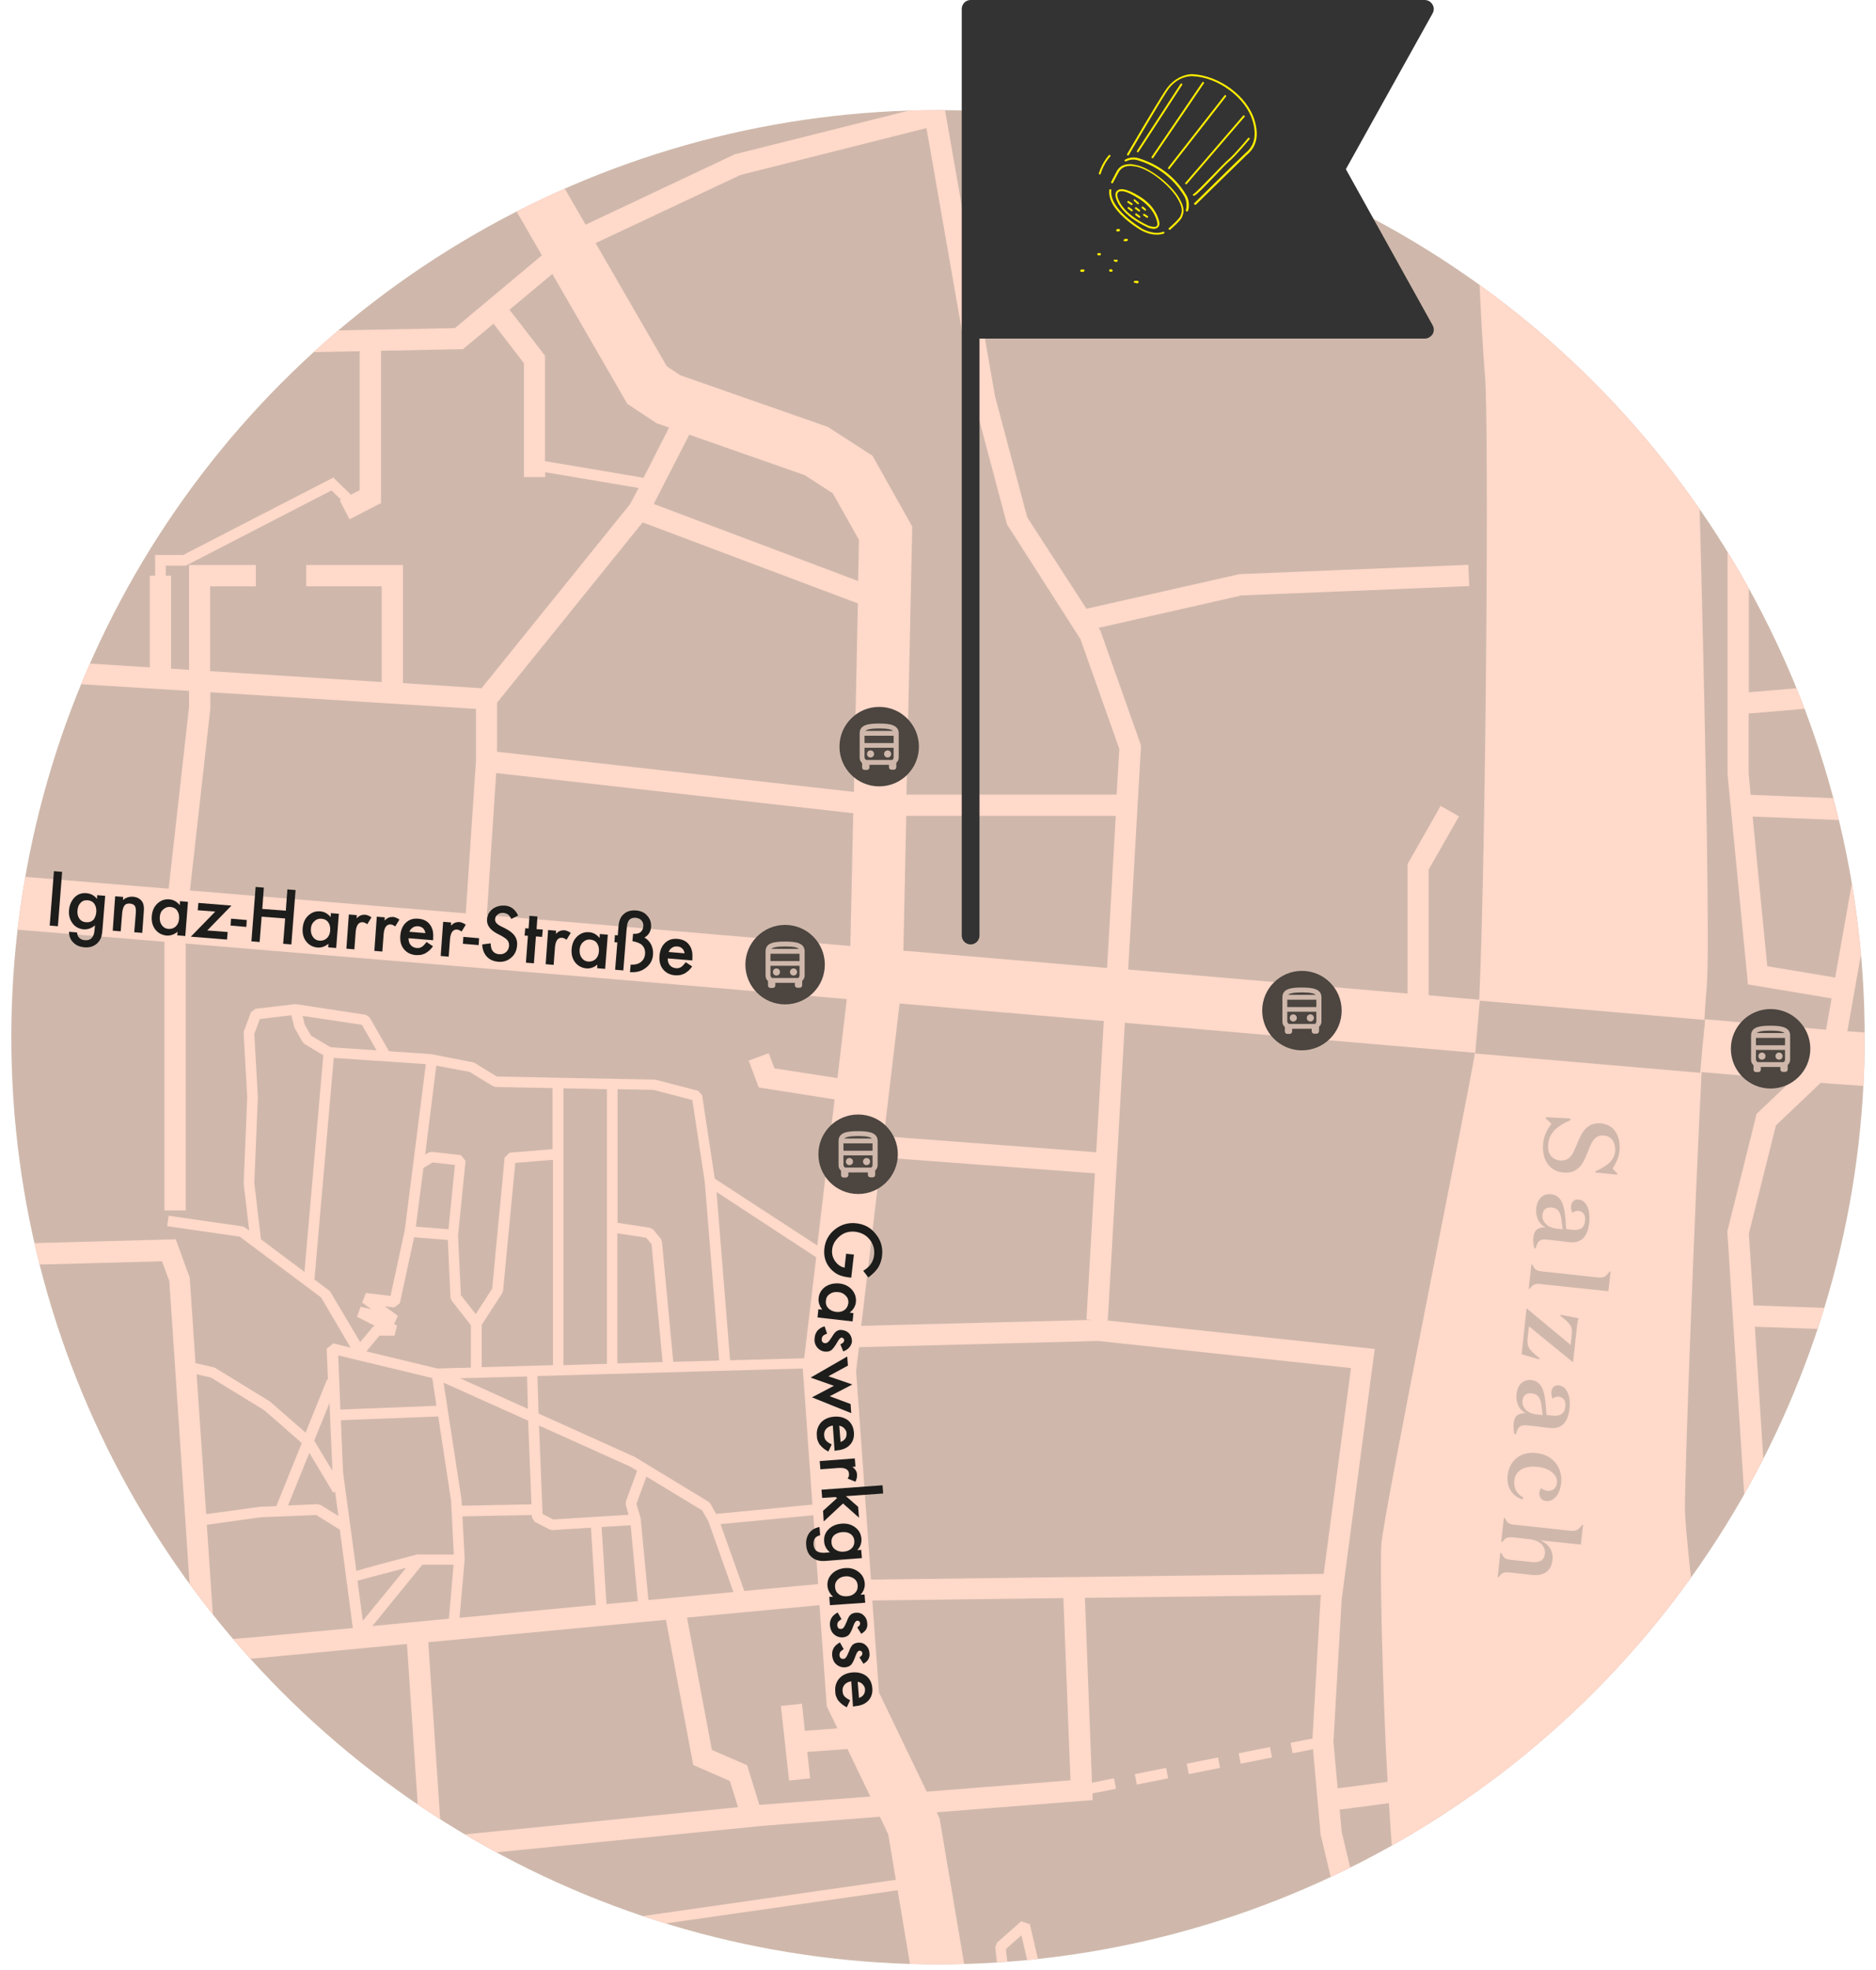
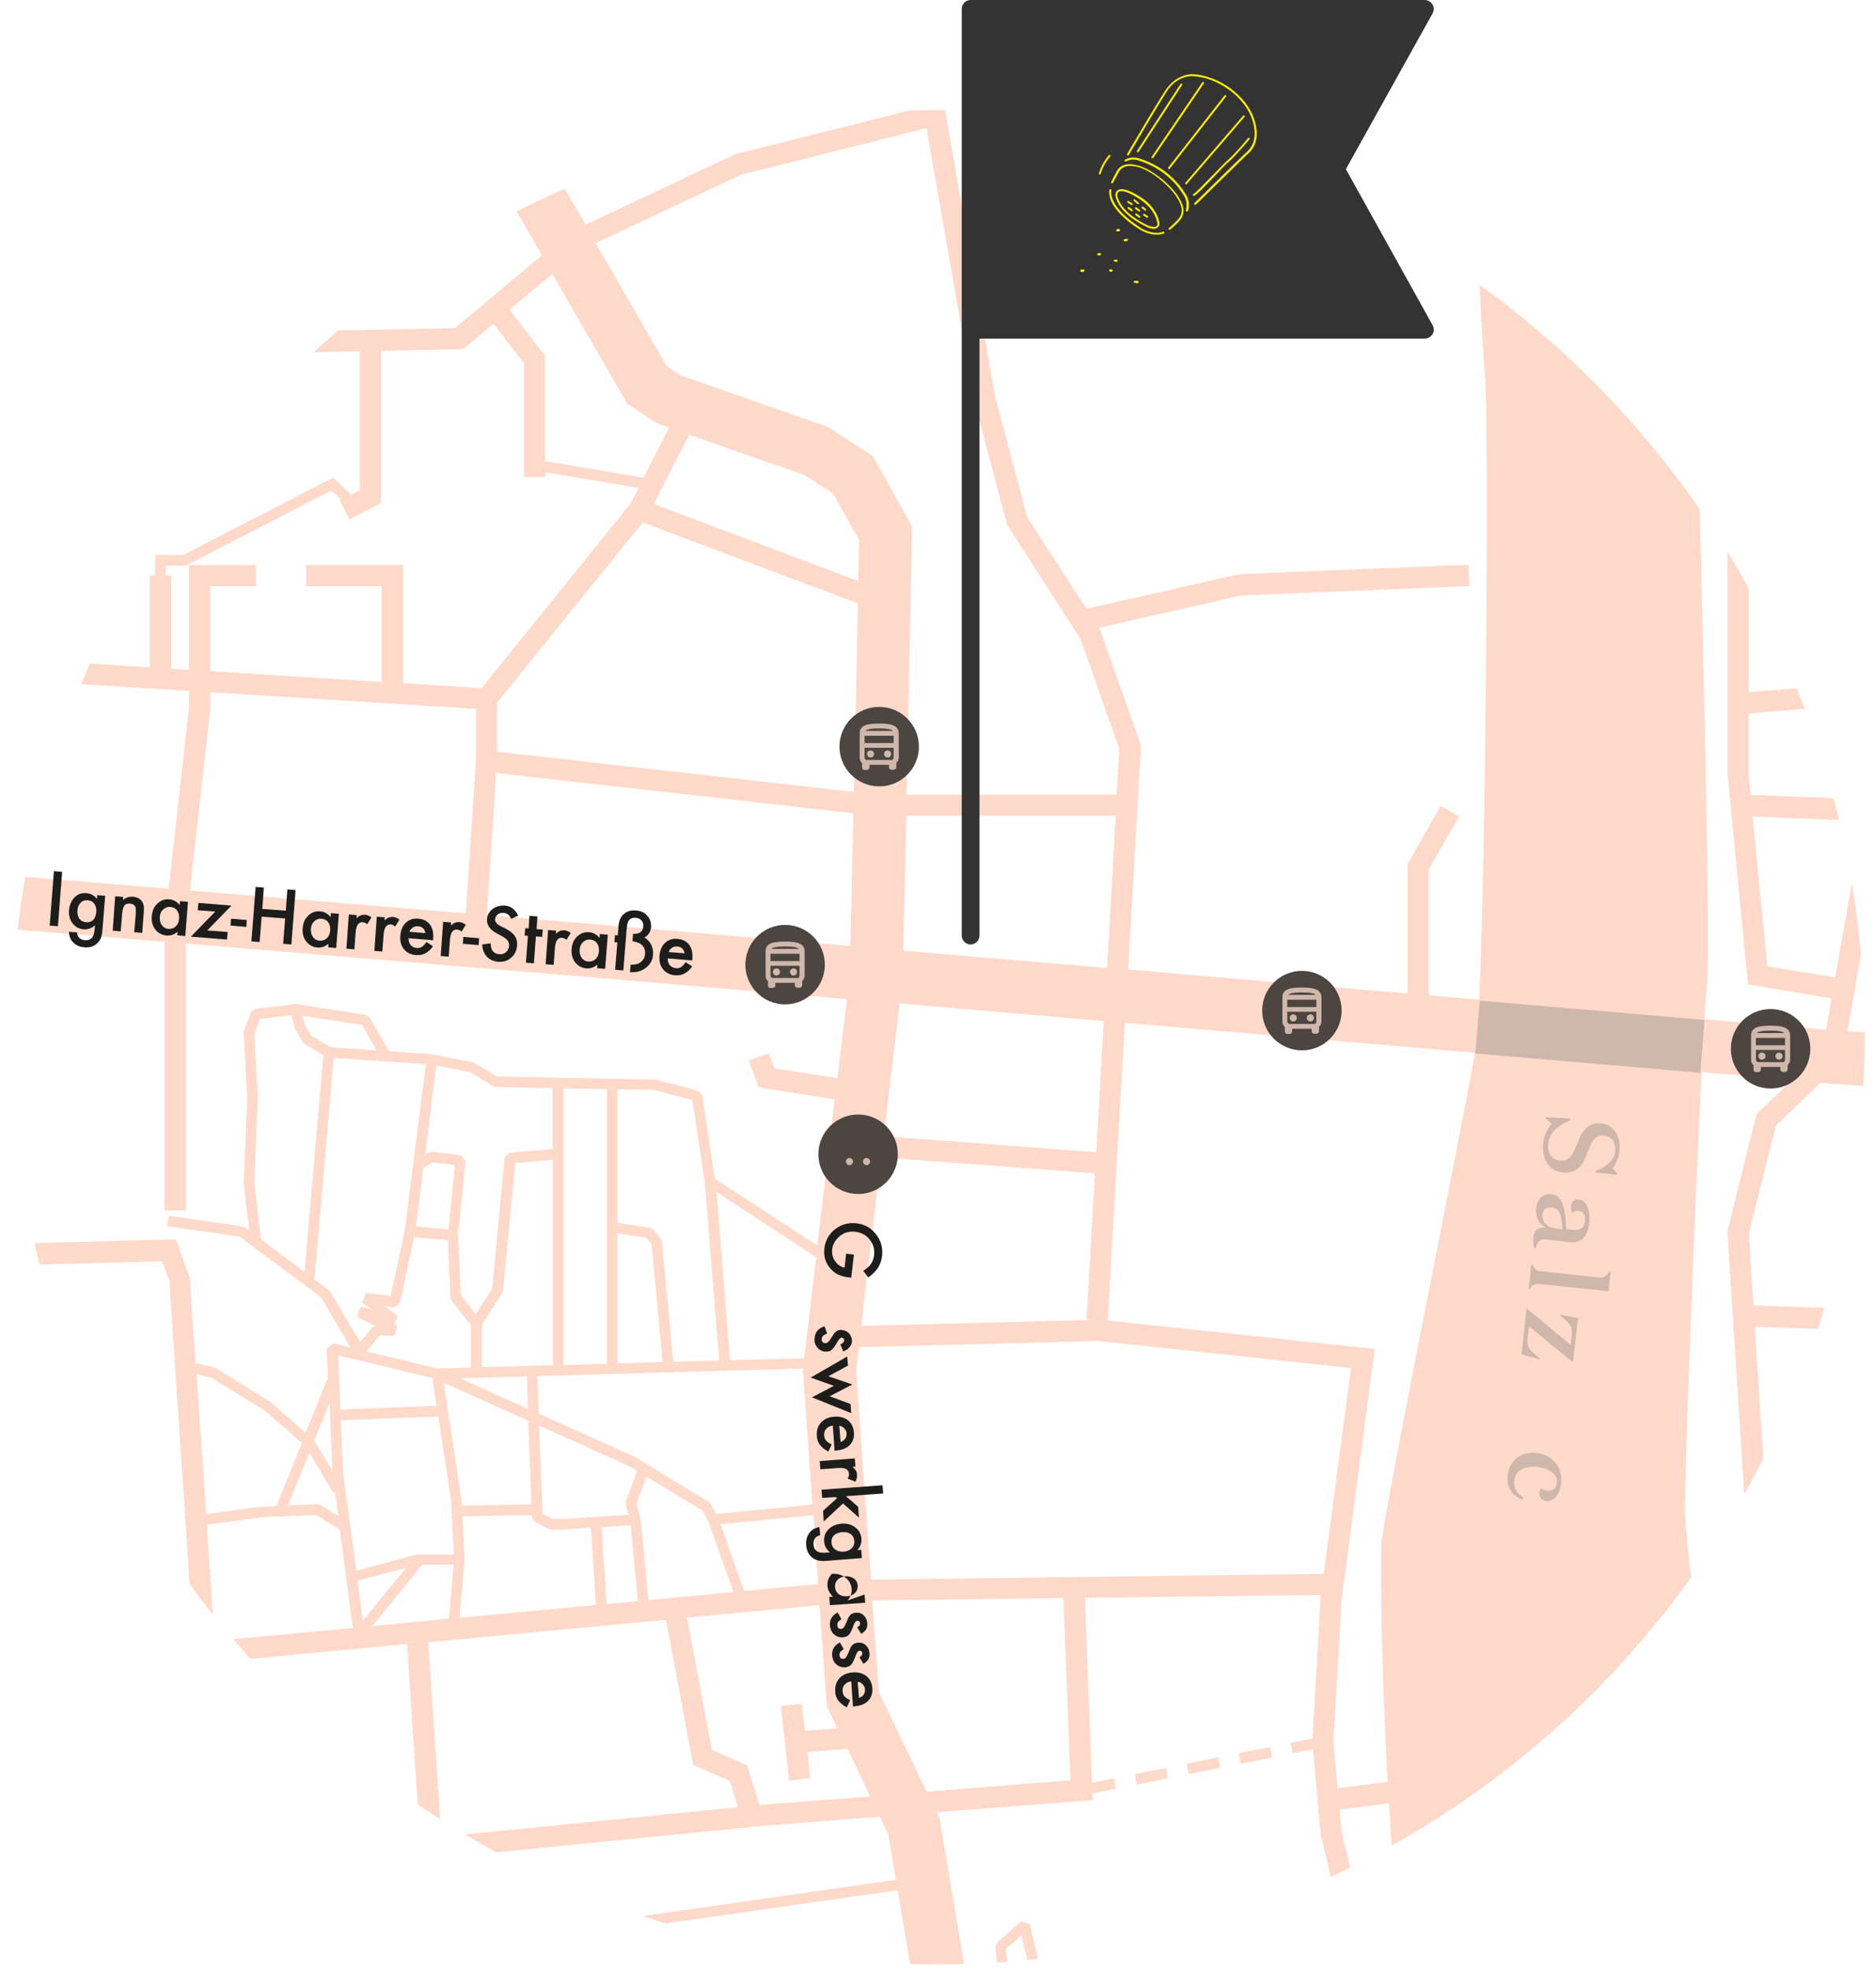
<svg xmlns="http://www.w3.org/2000/svg" xmlns:xlink="http://www.w3.org/1999/xlink" x="0px" y="0px" viewBox="0 0 845.4 887.4" style="enable-background:new 0 0 845.4 887.4;" xml:space="preserve">
  <style type="text/css"> .st0{clip-path:url(#SVGID_00000049917619193660142260000013096285136563258804_);fill:#CFB8AB;} .st1{clip-path:url(#SVGID_00000049917619193660142260000013096285136563258804_);fill:#FFD9CA;} .st2{clip-path:url(#SVGID_00000049917619193660142260000013096285136563258804_);} .st3{fill:#1D1D1B;} .st4{fill:#CFB8AB;} .st5{fill:#4C4540;} .st6{fill:#333333;} .st7{fill-rule:evenodd;clip-rule:evenodd;fill:#FFED00;} </style>
  <g id="Ebene_6">
    <g>
      <defs>
        <circle id="SVGID_1_" cx="422.7" cy="467.2" r="417.6" />
      </defs>
      <clipPath id="SVGID_00000115493561357114706020000007712944857229820853_">
        <use xlink:href="#SVGID_1_" style="overflow:visible;" />
      </clipPath>
-       <rect x="-5.7" y="36" style="clip-path:url(#SVGID_00000115493561357114706020000007712944857229820853_);fill:#CFB8AB;" width="869.5" height="869.5" />
      <path style="clip-path:url(#SVGID_00000115493561357114706020000007712944857229820853_);fill:#FFD9CA;" d="M3468.2,1611.5 l-32.3-114.6l-6.9-56.3l-8.5-136l-30.4-92.5l-6.1-93l48-155.1l-8.3-55.7l-26.4-47.2l-21.5-81.8l-0.8-2.2 c-18.8-38.3-23.4-45.3-28.7-46.6c-12.3-8.6-73.1-55.3-111-84.6l-2.1-1.6l-98-22.3l-267.4,41.4L2679.4,700l-111,19.5l-648.9,74.6 l-353.8-202.8l-267.5-94.6l-465.7-32.2l16.7-94.4l75.3,3l0.4-9.6l-74.8-3l0.1-40.7l31.8-135.3l-4.1-102.3l-9.6,0.4l4.1,101 l-30.6,130.2l-23.6-3.9l10.2-130.1V87.2h-4.8l0,92.5l-10.2,130l-25.3,2.1v-241h-9.6l0,277.9l9.2,94.7l37.7,6.3l-2.5,14.1 l-54.5-4.7l-1,11.9c0.7-12,1.2-21.1,1.7-26.1c2.8-29.6-7-354.1-7-354.1l-96.9,0c0,0,1.9,54,4,78.4c1.8,21,0.5,212-2.6,281.1 l-22.8-2v-56.6l13.7-24l-8.3-4.7l-14.9,26.2v58.3l-125.9-10.8l5.8-100.9l-18.3-51.7l-0.8-1.3l64.4-14.6l102.6-4.2l-0.4-9.6 l-103.1,4.2l-69,15.6L462.9,233l-14.5-54.5l-41.6-238l-9.4,1.6l18.6,106.1l-84.9,21.3l-67.2,31.7l-48.1-83.1l-20.7,12l49.1,84.9 L205,147.8l-103.6,2l-5.2-63.5l-9.5,0.8l5.1,62.9l-119,2.3l0.2,9.6l189.1-3.7v62.6l-4,2l-7.9-7.7L82.5,250H69.9v9.3h-2.4v41.3 l-63.4-4l-9,97l-18.5-1.5L-363.3,364l-57-22.3L-429,364l60.2,23.6l343.4,28.4l99.5,8.2l0,121h9.6V425l180.4,15L381.6,450 l-4.2,35.6l-28.4-4.4l-2.6-6.8l-9,3.3l4.5,12.1l34.2,5.4l-7.8,65.8l-46.2-30.1l-5.7-37.6l-1.8-2l-19.3-5l-71.4-1.4l-10.3-6.3 l-19.3-3.8l-19-1.3c-2.4-4.1-8.7-15.2-8.7-15.2l-1.7-1.2l-31.5-4.8l-0.6,0l-17.7,2.1l-2,1.5l-3.2,8.6l-0.1,1l1.6,28.8l-1.6,38.8 l2.5,21.2l-1.9-1.4l-1.1-0.5L76,547.6l-0.7,4.7l32.7,4.7l36.7,27.4l13.3,22.6l-7.8-1.9l-3,2.4l0.6,14l-0.4-0.2l-9.7,24l-16-14 l-24.6-15.1l-0.7-0.3c-4.1-1-6.6-1.5-8.3-1.9l-2.6-38.5l-6.3-17.3l-295.7,8l-124.7,4.8l-22.8,2.4l-51.1,21.2l3.7,8.8L-362,583 l21.7-2.3l124.4-4.8l288.9-7.8l3.3,8.9l10.9,162.7L-199,762.8L-333.9,776l-47.1,3.2l0.6,9.5l47.3-3.2l134.9-13.2l314-25.4 l67.6-6.4l6.5,97.2l153.8-15.3l52.8-4.1l3.8,8l3.4,20.4l-141,20.2l0.7,4.7l141.1-20.2l8.5,50.8l-39.4,2.1l0.3,4.8l39.9-2.1 l3.2,19.3l38,112.1l4.6,2.5l-16.7,4.7l-52.3,70.9l-31,62.1l-117,170.8l-34.2,31.1l-54,35.1l-87.4,44.8l-86.5,31.1l3.2,9l86.8-31.2 l88.4-45.2l55-35.7l36-32.6l117.9-172l30.9-61.9l50.1-68l22.8-6.4l42.4,23.6l59.1,82.4l65.1,39.9l50.2,87.1l137.5,269.8l62.2,108 l99.4,60l259.5,144.6l330.8,99.7l488.3,230.2l26.1,52.7l74.4,71.1l93.5,59.5l159.3,131.7l207.4,105.8l56.9,48.7l121.9,191.2l0.7,1 l87.7,90l17.1-16.7l-86-88.2l-123.1-193.2l-61.7-52.9l-207.6-105.9l-157.8-130.5l-93.4-59.5l-69.6-66.6l-28-56.4l-496.6-234.1 l-0.8-0.4l-330-99.5l-256.9-143.2l-93.7-56.6L847,1539.1l-137.5-269.8l-53.7-93.2l-66.2-40.6l-59.5-82.8l-34.4-19.1l12.6-11.1 l88.3-10.4l47.9-19.3L604.6,825l-0.9-9.9l22.2-2.9c1.1,18.9,2.5,34.7,4.1,42.2c5.3,25.4,44.5,184.3,50.8,197s96.4,251,112.2,280.6 c15.9,29.6,95.3,202.3,131.3,238.3c36,36,135.5,133.4,276.4,203.3s159.9,78.4,184.3,87.9c24.4,9.5,100.6,27.5,133.4,38.1 c32.8,10.6,65.7,21.2,104.8,37.1c39.2,15.9,410.9,191.7,465.9,223.4c55.1,31.8,410.9,266.8,454.3,300.7s359,283.8,382.3,303.9 c23.3,20.1,202.9,171.7,202.9,171.7h170.6c0,0-396.7-331.3-412.3-341.1c-15.5-9.9-345.9-292.3-557.7-415.1s-240-142.6-348.7-186.4 c-108.7-43.8-405.2-144-432-153.9c-26.8-9.9-285.2-137-338.9-172.2c0,0-186.4-149.7-199.1-166.6s-77.7-101.7-84.7-117.2 c-7.1-15.5-33.9-67.8-42.4-93.2s-76.2-297.9-86.1-338.9c-5.4-22.3-16.3-94.3-25-159l21.2-2.8l4.7,73.1l34,178.6l22.6,103.8 l42.5,126.9L954,1393l78.4,101.4l18.4,20.3l193.5,151.5l30.4-14.4l30.3-36.1l-7.3-6.1l-29,34.5l-23.2,11l-188-147l-17.8-19.7 l-77.3-99.8l-56.1-119.3l-42.2-125.9l-22.5-103.4l-33.8-177.6l-3.3-51.5l61-4.6l-0.7-9.5l-60.9,4.6l-13.1-203.8l119.4,4.1l0.3-9.6 l-120.3-4.1l-2.1-32.3l12.2-48.8l20.2-19.2l4.4,0.4l468.5,32.4l261.5,92.3l359.7,206.1l657.1-75.5l112.3-19.7l188-36.6l262.5-40.6 l88.4,20.1c75.7,58.6,101.2,78,111.5,84.5c2.9,4.3,11.6,21.2,18.8,35.7l22,83.6l25.8,46l6.9,46l-47.7,154.1l6.6,100.4l30.4,92.5 l8.4,133.3l7.1,58.2l33,117.7l24.1,64.7v42.4l-12.9,27l-73.9,61.5l-95.9,105.3l-76.6,62.3l-60.4,105.7l20.8,11.9l58.2-101.8 l73.8-60l96-105.4l77.3-64.3l17.5-36.6v-52.2L3468.2,1611.5z M665.2,471.7l0.8-9.3C665.7,466.4,665.5,469.5,665.2,471.7z M333.7,78.8l83.8-21.1L439,180.6l14.8,55.6l33.1,51.7l17.5,49.4l-1.2,20.6h-94.7l2.6-120.7l-17.9-31.9l-20.1-13l-66.6-23.3l-6-4 l-32.1-55.5L333.7,78.8z M492.4,594.5l-104.3,2.7l9-75.9l96.3,7.2l-3.8,65.8L492.4,594.5z M398.3,511.8l7.1-59.8l92,7.9L494,519 L398.3,511.8z M407.1,428.2l1.3-60.7l94.4,0l-3.9,68.5L407.1,428.2z M294.6,227l16-31.2l52,18.2l12.7,8.2l11.8,21l-0.4,18.5 L294.6,227z M386.6,271.8l-1.8,84.9l-160.8-18.1v-22.1l65.6-81.2L386.6,271.8z M248.9,123.4l33.8,58.5l13.1,8.7l5.7,2L290,215.2 l-44.4-7.5v-47.5l-16-20.7L248.9,123.4z M85.2,318.3l-9.2,82l-71.4-5.9l8.2-87.7l72.4,4.5V318.3z M209.9,411.4L85.6,401.1l9.2-82 l0-7.3l119.7,7.5l0,23.3L209.9,411.4z M181.6,307.7v-53.2H138v9.6h34v43.1l-77.3-4.9l0-38.2h20.6v-9.6H85.2v47.2l-8.1-0.5v-41.9 h-2.4v-4.5h9l65.7-33.9l4.3,4.2l-0.6,0.3l4.4,8.5l14.2-7.3V158l35.2-0.7l1.7,0l13.8-11.5l13.7,17.8v51.3h9.6v-2.2l42.1,7.1 L284,227L217,310L181.6,307.7z M266,416.1l-46.6-3.9l4.2-64l160.9,18.1l-1.3,59.8L266,416.1z M368.7,713.5l-33.3,3.1l-10.7-30.1 l41.8-4L368.7,713.5z M177.6,596.4l1.7-3.7l-5.9-4.3l4.2,0.5l2.6-1.9l6.4-29.7l15.2,1.2l1.2,25.9l0.5,1.4l8.7,11.1V616l-15.1,0.4 l-32-7.7l5.9-7.1h6.8l1.1-4.5L177.6,596.4z M187.4,552.5l3.4-26.4l4.1-2.5l10.1,1.1l-2.9,29L187.4,552.5z M366.1,677.7l-43.4,4.2 l-2.5-4.5l-0.8-0.9l-33.4-20.3l-43.3-19.5l-0.5-16.9l119.6-3.4l0,0.4L366.1,677.7z M249.1,614.9l-32,0.9v-19.1l9.2-14.2l0.4-1.1 l5.5-57.6l17-1.4V614.9z M237.5,620l0.4,14.6l-30.6-13.8L237.5,620z M238,639.9l1.5,37.7l-31.4,0.6l-0.1-2.6l-8.1-52.8L238,639.9z M209.4,702.3l-1-19.3l31.3-0.6l0,1.1l1.3,2l6.7,3.4l1.2,0.3l17.4-1.1l2.2,34.8l-61.4,5.8L209.4,702.3z M249.3,684.4l-4.8-2.5 l-1.6-39.8l40.9,18.4l3.3,2l-5.1,13.9L282,678l1.3,4.3L249.3,684.4z M284.2,687l3.2,34.2l-14.1,1.3l-2.2-34.7L284.2,687z M286.8,677.4l4.5-12.3l25.1,15.2l2.8,4.9l11.3,31.9l-38.3,3.6l-3.5-36.9L286.8,677.4z M367.8,566.3l-5.4,45.5l-33.4,0.9 l-6.1-75.8L367.8,566.3z M278.2,490.6l16.3,0.3l17.5,4.6l5.6,36.9l6.5,80.4l-20.7,0.6l-5.1-54.1l-0.5-1.3l-3.4-4.2l-1.5-0.8 l-14.6-2.2V490.6z M278.2,555.5l13,2l2.4,2.9l5,53.1l-20.4,0.6V555.5z M253.9,490.2l19.6,0.4v123.7l-19.6,0.6V490.2z M196.6,480 l15,2.8l10.5,6.4l1.2,0.4l25.7,0.5v27.5l-19.4,1.6l-2.2,2.2l-5.6,59l-7.4,11.5l-6.7-8.5l-1.3-26.8l3.4-33.7l-2.1-2.6l-13.2-1.5 l-1.5,0.4l-1.4,0.9L196.6,480z M163.1,461.6c1.3,2.2,4.3,7.6,6.6,11.5l-20.7-1.4l-8.8-5.2l-2.9-5l-0.9-3.9L163.1,461.6z M117.6,558.2l-3-25.4l1.6-38.6l-1.6-28.5l2.5-6.7l14.2-1.7l1.4,5.6l3.7,6.5l0.8,0.8l8.5,5.1l-8.5,97.6L117.6,558.2z M148.7,581.6 l-7-5.3l8.7-99.8l41.5,2.8l-9.5,74.8l-6.4,29.6l-11.1-1.3l-1.7,4.3l4.1,3l-4.8-1.1l-1.6,4.5l8,4.1l-0.8,0.4l-5.8,6.9L148.7,581.6z M194.8,620.7l1.9,12.5l-43.3,1.7l-1-24.4L194.8,620.7z M148.5,631.9l1.3,30.6l-8.2-13.6L148.5,631.9z M139.4,654.4l10.8,18 l0.8-0.5l1.5,10.9l-8-4.9l-1.4-0.4l-13.3,0.6L139.4,654.4z M88.6,619c1.9,0.4,4.2,1,6.5,1.5l24,14.7l16.9,14.8l-11.5,28.4 l-7.4,0.3L92.9,682L88.6,619z M115,737.4l-18.3,1.5l-3.5-52.1l24.4-3.4l24.9-1l10.5,6.5l0.1-0.2l2.9,21.9c0,0,0,0.1,0,0.1l0,0 l3,22.6L115,737.4z M154.6,663.2l-1-23.5l43.9-1.7l5.8,38.2l1.2,24h-16.1l-0.2-0.2l-0.1,0.2h-0.1l-0.6,0.1 c-14.9,3.9-22.7,6-26.8,7.3L154.6,663.2z M161.1,712c3.9-1.1,13.5-3.6,21.9-5.8L163.5,730L161.1,712z M167.8,732.4l22.5-27.6h14.1 l-2.1,24.3L167.8,732.4z M198.9,827.3l-5.9-87.6l107.1-10.1l12.3,65.4l16.5,7.2l3.7,11.8L198.9,827.3z M342.9,812.9l-0.7,0.1 l-5.5-17.9l-15.9-6.9l-11.2-59.6l59.7-5.6l3.1,43.3l0.2,2.3l4.8,9.9l-14.7,1.1l-1.3-12.2l-9.5,1l3.7,33.6l9.5-1l-1.3-11.9 l18.1-1.3l10.3,21.4L342.9,812.9z M385.8,617.5l1.3-10.7l107.8-2.8l113.9,12.2l-12.3,92.7l-204,2.6L385.8,617.5z M396.1,762.3 l-3-41.4l86.1-1.1l3.2,82.1l-64.8,5.1L396.1,762.3z M633.4,987.1l-38.5,15.7l-90.6,10.7l-17.4,15.3l-12.2-6.8l-33.5-98.7l21.5-3.4 l1.2,23.8l4.8-0.2l-1.9-38l-1.2-2l-10.1-5.8l-2.2-19.8l7-6.2l6.5,28l4.7-1.1l-7.4-31.9l-3.9-1.3l-10.9,9.6l-0.8,2.1l2.5,22.2 l1.2,1.8l10,5.7l0.4,8.1l-22.4,3.5L423.4,819l-1.3-2.7l70.3-5.5l-3.5-91.1l106.4-1.3l-0.2,1.2l-3.7,64.6l0,0.4l3.7,41.6 L633.4,987.1z M625.1,802.6l-22.3,2.9l-1.9-21.1l3.7-63.9l14.9-112.9l-120.3-12.8l7.7-134.1l157.8,13.5 c-5,29-41.1,206.7-42.2,221.3c-0.7,9.7,0.4,63.7,2.8,107L625.1,802.6z M791.6,501.7l-13.2,52.9l14.5,225.8l-21.8,2.9l0,0 c-6.7-50-11.8-93.8-11.8-104c0-18.7,4.3-133,7.5-196.4l40.9,3.5L791.6,501.7z M788,348.2v-26.8l27.1-2.3l25.5,4.2l-0.1,36.8 l-51.6-2.1L788,348.2z M796.4,435.2l-6.6-67.4l49.7,2L827,440.3L796.4,435.2z M3334.4,751.1c2.9,1.8,4.6,2.6,5.8,2.9 C3337.5,753.5,3335.5,752.1,3334.4,751.1z" />
      <rect x="704.7" y="415.8" transform="matrix(8.534195e-02 -0.996 0.996 8.534195e-02 190.526 1140.92)" style="clip-path:url(#SVGID_00000115493561357114706020000007712944857229820853_);fill:#CFB8AB;" width="23.9" height="101.8" />
      <path style="clip-path:url(#SVGID_00000115493561357114706020000007712944857229820853_);fill:#FFD9CA;" d="M488.8,808.5l-0.9-4.7 l14.1-2.8l0.9,4.7L488.8,808.5z M512.3,803.8l-0.9-4.7l14.1-2.8l0.9,4.7L512.3,803.8z M535.7,799.1l-0.9-4.7l14.1-2.8l0.9,4.7 L535.7,799.1z M559.1,794.4l-0.9-4.7l14.1-2.8l0.9,4.7L559.1,794.4z M582.5,789.7l-0.9-4.7l14.1-2.8l0.9,4.7L582.5,789.7z" />
      <g style="clip-path:url(#SVGID_00000115493561357114706020000007712944857229820853_);">
        <path class="st3" d="M28,392.7l-1.9,24.5l-3.7-0.3l1.9-24.5L28,392.7z" />
        <path class="st3" d="M46.2,418.4c-0.1,0.7-0.1,1.4-0.2,1.9c-0.1,0.6-0.2,1-0.3,1.5c-0.3,1.1-0.9,2.1-1.7,2.9 c-1.5,1.5-3.5,2.2-5.9,2c-2.1-0.2-3.7-0.8-5-2.1c-1.3-1.2-2-2.9-2-4.9l3.6,0.3c0.1,0.8,0.3,1.4,0.5,1.8c0.7,1,1.7,1.6,3.1,1.7 c2.6,0.2,4-1.3,4.3-4.5l0.2-2.2c-1.5,1.3-3.2,1.9-5.1,1.8c-2.1-0.2-3.8-1.1-5-2.7c-1.2-1.6-1.8-3.6-1.6-5.9 c0.2-2.3,1-4.1,2.3-5.6c1.5-1.6,3.3-2.3,5.6-2.1c1.9,0.2,3.5,1,4.7,2.6l0.1-1.7l3.6,0.3L46.2,418.4z M43.4,410.8 c0.1-1.5-0.2-2.7-0.9-3.7c-0.7-1-1.7-1.5-3-1.6c-1.4-0.1-2.5,0.3-3.3,1.3c-0.8,0.8-1.2,2-1.3,3.4c-0.1,1.4,0.2,2.6,0.8,3.5 c0.7,1,1.7,1.6,3.1,1.7c1.4,0.1,2.5-0.3,3.4-1.2C42.8,413.3,43.3,412.2,43.4,410.8z" />
        <path class="st3" d="M51.9,403.7l3.6,0.3l-0.1,1.4c1.3-1.1,2.8-1.6,4.4-1.5c1.8,0.1,3.2,0.8,4.1,2c0.8,1,1.1,2.6,0.9,4.8 l-0.7,9.5l-3.6-0.3l0.7-8.6c0.1-1.5,0-2.6-0.4-3.2c-0.4-0.6-1.1-1-2.2-1.1c-1.2-0.1-2.1,0.2-2.6,1c-0.5,0.7-0.9,2.1-1,4l-0.6,7.5 l-3.6-0.3L51.9,403.7z" />
        <path class="st3" d="M81.1,405.9l3.6,0.3l-1.2,15.4l-3.6-0.3l0.1-1.6c-1.6,1.3-3.2,1.8-4.9,1.7c-2.1-0.2-3.8-1.1-5.1-2.7 c-1.3-1.7-1.8-3.7-1.6-6.1c0.2-2.3,1-4.2,2.5-5.6c1.5-1.4,3.3-2.1,5.4-1.9c1.8,0.1,3.4,1,4.7,2.6L81.1,405.9z M72,413 c-0.1,1.5,0.2,2.7,0.9,3.7c0.7,1,1.7,1.6,3,1.7c1.3,0.1,2.4-0.3,3.3-1.1c0.9-0.9,1.4-2,1.5-3.5s-0.2-2.7-0.9-3.7 c-0.7-1-1.8-1.5-3.1-1.6c-1.2-0.1-2.3,0.3-3.2,1.2C72.6,410.4,72.1,411.6,72,413z" />
        <path class="st3" d="M93.4,419.1l9.2,0.7l-0.3,3.4L86,421.9l11-11.3l-7.9-0.6l0.3-3.3l14.9,1.2L93.4,419.1z" />
        <path class="st3" d="M104.1,413.8l7.1,0.6l-0.2,3.1l-7.1-0.6L104.1,413.8z" />
        <path class="st3" d="M118.2,409.4l10.6,0.8l0.7-9.6l3.7,0.3l-1.9,24.5l-3.7-0.3l0.9-11.4l-10.6-0.8l-0.9,11.4l-3.7-0.3l1.9-24.5 l3.7,0.3L118.2,409.4z" />
        <path class="st3" d="M149.1,411.3l3.6,0.3l-1.2,15.4l-3.6-0.3l0.1-1.6c-1.6,1.3-3.2,1.8-4.9,1.7c-2.1-0.2-3.8-1.1-5.1-2.7 c-1.3-1.7-1.8-3.7-1.6-6.1c0.2-2.3,1-4.2,2.5-5.6s3.3-2.1,5.4-1.9c1.8,0.1,3.4,1,4.7,2.6L149.1,411.3z M140.1,418.3 c-0.1,1.5,0.2,2.7,0.9,3.7c0.7,1,1.7,1.6,3,1.7c1.3,0.1,2.4-0.3,3.3-1.1c0.9-0.9,1.4-2,1.5-3.5s-0.2-2.7-0.9-3.7 c-0.7-1-1.8-1.5-3.1-1.6c-1.2-0.1-2.3,0.3-3.2,1.2C140.7,415.8,140.2,416.9,140.1,418.3z" />
        <path class="st3" d="M157.2,411.9l3.6,0.3l-0.1,1.4c0.7-0.6,1.3-1.1,1.9-1.3c0.5-0.2,1.2-0.3,1.9-0.3c0.9,0.1,1.9,0.5,2.9,1.2 l-1.9,3.1c-0.6-0.5-1.3-0.8-1.9-0.9c-1.9-0.2-3,1.2-3.3,4.2l-0.6,8l-3.6-0.3L157.2,411.9z" />
        <path class="st3" d="M169.8,412.9l3.6,0.3l-0.1,1.4c0.7-0.6,1.3-1.1,1.9-1.3c0.5-0.2,1.2-0.3,1.9-0.3c0.9,0.1,1.9,0.5,2.9,1.2 l-1.9,3.1c-0.6-0.5-1.3-0.8-1.9-0.9c-1.9-0.2-3,1.2-3.3,4.2l-0.6,8l-3.6-0.3L169.8,412.9z" />
        <path class="st3" d="M195.2,423.5l-11.1-0.9c0,1.3,0.3,2.3,1,3.1c0.7,0.8,1.6,1.2,2.7,1.3c0.9,0.1,1.6-0.1,2.3-0.5 c0.6-0.4,1.3-1.1,2.1-2.2l2.9,1.9c-0.5,0.8-1.1,1.4-1.6,1.9c-0.6,0.5-1.2,0.9-1.8,1.3c-0.6,0.3-1.3,0.5-2,0.7 c-0.7,0.1-1.5,0.1-2.3,0.1c-2.3-0.2-4.1-1.1-5.4-2.7c-1.3-1.6-1.8-3.6-1.6-6.1c0.2-2.4,1-4.4,2.5-5.8c1.5-1.4,3.3-2,5.6-1.8 c2.3,0.2,4,1,5.2,2.6c1.2,1.5,1.7,3.6,1.5,6.1L195.2,423.5z M191.7,420.3c-0.3-1.9-1.5-3-3.4-3.1c-0.4,0-0.8,0-1.2,0.1 c-0.4,0.1-0.8,0.3-1.1,0.5c-0.3,0.2-0.6,0.5-0.9,0.8c-0.2,0.3-0.5,0.7-0.6,1.1L191.7,420.3z" />
        <path class="st3" d="M199.7,415.2l3.6,0.3l-0.1,1.4c0.7-0.6,1.3-1.1,1.9-1.3c0.5-0.2,1.2-0.3,1.9-0.3c0.9,0.1,1.9,0.5,2.9,1.2 l-1.9,3.1c-0.6-0.5-1.3-0.8-1.9-0.9c-1.9-0.2-3,1.2-3.3,4.2l-0.6,8l-3.6-0.3L199.7,415.2z" />
        <path class="st3" d="M208.8,422l7.1,0.6l-0.2,3.1l-7.1-0.6L208.8,422z" />
        <path class="st3" d="M233.5,412.4l-3.1,1.5c-0.5-1-1-1.7-1.5-2c-0.5-0.4-1.2-0.6-2-0.7c-1-0.1-1.9,0.1-2.6,0.7 c-0.7,0.5-1.1,1.2-1.2,2.1c-0.1,1.2,0.7,2.2,2.4,3.1l2.4,1.2c1.9,1,3.3,2.1,4.1,3.3c0.8,1.2,1.2,2.7,1,4.4 c-0.2,2.3-1.1,4.1-2.7,5.4c-1.6,1.4-3.6,2-5.8,1.8c-2.1-0.2-3.8-0.9-5.1-2.3c-1.3-1.4-2-3.2-2.1-5.5l3.8-0.5 c0.1,1.5,0.3,2.5,0.7,3.1c0.7,1.1,1.7,1.7,3.2,1.8c1.2,0.1,2.1-0.2,3-0.9c0.8-0.7,1.3-1.7,1.4-2.8c0-0.5,0-0.9-0.1-1.3 c-0.1-0.4-0.3-0.8-0.5-1.1c-0.3-0.4-0.6-0.7-1-1c-0.4-0.3-0.9-0.6-1.5-1l-2.3-1.2c-3.2-1.7-4.8-3.9-4.5-6.6 c0.1-1.8,1-3.3,2.5-4.5c1.5-1.1,3.3-1.6,5.4-1.5C230.1,408,232.2,409.6,233.5,412.4z" />
        <path class="st3" d="M241.5,421.8l-0.9,12.1l-3.6-0.3l0.9-12.1l-1.5-0.1l0.3-3.3l1.5,0.1l0.4-5.7l3.6,0.3l-0.4,5.7l2.8,0.2 l-0.3,3.3L241.5,421.8z" />
        <path class="st3" d="M247,418.9l3.6,0.3l-0.1,1.4c0.7-0.6,1.3-1.1,1.9-1.3c0.5-0.2,1.2-0.3,1.9-0.3c0.9,0.1,1.9,0.5,2.9,1.2 l-1.9,3.1c-0.6-0.5-1.3-0.8-1.9-0.9c-1.9-0.2-3,1.2-3.3,4.2l-0.6,8l-3.6-0.3L247,418.9z" />
        <path class="st3" d="M270.3,420.7l3.6,0.3l-1.2,15.4l-3.6-0.3l0.1-1.6c-1.6,1.3-3.2,1.8-4.9,1.7c-2.1-0.2-3.8-1.1-5.1-2.7 c-1.3-1.7-1.8-3.7-1.6-6.1c0.2-2.3,1-4.2,2.5-5.6c1.5-1.4,3.3-2.1,5.4-1.9c1.8,0.1,3.4,1,4.7,2.6L270.3,420.7z M261.2,427.7 c-0.1,1.5,0.2,2.7,0.9,3.7c0.7,1,1.7,1.6,3,1.7c1.3,0.1,2.4-0.3,3.3-1.1c0.9-0.9,1.4-2,1.5-3.5s-0.2-2.7-0.9-3.7 c-0.7-1-1.8-1.5-3.1-1.6c-1.2-0.1-2.3,0.3-3.2,1.2C261.8,425.2,261.3,426.4,261.2,427.7z" />
        <path class="st3" d="M277.2,436.8l1-12.3l-1.3-0.1l0.2-3.2l1.3,0.1l0.3-3.9c0.2-2.5,0.9-4.4,2.3-5.6c1.4-1.3,3.3-1.9,5.7-1.7 c2.1,0.2,3.8,0.9,5,2.4c1.3,1.4,1.8,3.1,1.7,5.1c-0.2,2.1-1.2,3.7-3,4.7c1.3,0.7,2.3,1.8,3,3.1c0.7,1.4,1,2.9,0.9,4.5 c-0.2,3-1.7,5.2-4.4,6.8c-1.7,1-3.7,1.3-6,1.2l0.3-3.4c1.8,0.1,3.3-0.2,4.5-1.1c1.2-0.9,1.9-2.2,2-3.8c0.1-1.7-0.4-3.1-1.7-4.2 c-0.8-0.6-2.1-1.1-4-1.5l0.3-3.3c1.4,0.1,2.5-0.1,3.3-0.7c0.8-0.6,1.2-1.5,1.3-2.7c0.1-1-0.2-1.9-0.8-2.6 c-0.6-0.7-1.5-1.1-2.6-1.2c-1.3-0.1-2.2,0.2-2.9,0.9c-0.6,0.7-1,1.8-1.1,3.3l-0.2,1.9l-1.4,17.6L277.2,436.8z" />
        <path class="st3" d="M312,432.6l-11.1-0.9c0,1.3,0.3,2.3,1,3.1c0.7,0.8,1.6,1.2,2.7,1.3c0.9,0.1,1.6-0.1,2.3-0.5 c0.6-0.4,1.3-1.1,2.1-2.2l2.9,1.9c-0.5,0.8-1.1,1.4-1.6,1.9c-0.6,0.5-1.2,0.9-1.8,1.3c-0.6,0.3-1.3,0.5-2,0.7 c-0.7,0.1-1.5,0.1-2.3,0.1c-2.3-0.2-4.1-1.1-5.4-2.7c-1.3-1.6-1.8-3.6-1.6-6.1c0.2-2.4,1-4.4,2.5-5.8c1.5-1.4,3.3-2,5.6-1.8 c2.3,0.2,4,1,5.2,2.6c1.2,1.5,1.7,3.6,1.5,6.1L312,432.6z M308.5,429.4c-0.3-1.9-1.5-3-3.4-3.1c-0.4,0-0.8,0-1.2,0.1 c-0.4,0.1-0.8,0.3-1.1,0.5c-0.3,0.2-0.6,0.5-0.9,0.8c-0.2,0.3-0.4,0.7-0.6,1.1L308.5,429.4z" />
      </g>
      <g style="clip-path:url(#SVGID_00000115493561357114706020000007712944857229820853_);">
        <path class="st3" d="M384.8,565.1l-1.2,10.4l-0.8-0.1c-1.9-0.2-3.5-0.6-4.9-1.2c-1.3-0.6-2.5-1.5-3.5-2.6 c-2.4-2.6-3.3-5.7-2.9-9.3c0.4-3.5,2-6.4,4.8-8.6c2.8-2.2,6-3.1,9.6-2.7c3.6,0.4,6.6,2,8.8,4.9c2.3,2.8,3.2,6.1,2.8,9.7 c-0.2,2-0.8,3.7-1.8,5.4c-1,1.5-2.5,3-4.4,4.4l-2.3-3c3-1.8,4.6-4.1,4.9-7.1c0.3-2.7-0.4-5-2-7c-1.6-2-3.7-3.1-6.5-3.5 c-2.8-0.3-5.2,0.4-7.2,2.2c-1.9,1.7-3,3.6-3.2,5.8c-0.2,1.9,0.2,3.6,1.3,5.2c1.1,1.6,2.5,2.6,4.3,3l0.7-6.3L384.8,565.1z" />
-         <path class="st3" d="M384.6,591.5l-0.4,3.7l-15.8-1.8l0.4-3.7l1.7,0.2c-1.2-1.7-1.8-3.4-1.6-5.1c0.2-2.2,1.2-3.9,3-5.2 c1.8-1.2,3.9-1.7,6.3-1.5c2.4,0.3,4.3,1.2,5.7,2.8c1.4,1.6,2,3.5,1.8,5.6c-0.2,1.8-1.1,3.4-2.8,4.7L384.6,591.5z M377.8,582 c-1.5-0.2-2.8,0.1-3.8,0.8c-1.1,0.7-1.7,1.7-1.8,3c-0.2,1.4,0.2,2.5,1,3.4c0.9,0.9,2,1.5,3.5,1.7c1.5,0.2,2.8-0.1,3.8-0.8 c1-0.7,1.6-1.8,1.8-3.1c0.1-1.3-0.2-2.4-1.1-3.3C380.3,582.7,379.2,582.1,377.8,582z" />
        <path class="st3" d="M380,608.7l-1.3-3.2c1-0.4,1.6-0.9,1.7-1.6c0-0.3,0-0.6-0.2-0.9c-0.2-0.3-0.5-0.4-0.8-0.5 c-0.6-0.1-1.3,0.6-2,1.9c-1,1.8-2,3.1-2.7,3.7c-0.8,0.6-1.8,0.8-3,0.7c-1.5-0.2-2.7-0.9-3.6-2.1c-0.9-1.2-1.2-2.6-1-4.1 c0.3-2.7,1.8-4.4,4.5-5.2l1.1,3.3c-0.8,0.3-1.3,0.6-1.6,0.8c-0.5,0.4-0.7,0.9-0.8,1.5c-0.1,1.2,0.4,1.9,1.5,2 c0.6,0.1,1.3-0.3,2-1.2c0.2-0.3,0.4-0.7,0.7-1c0.2-0.3,0.4-0.7,0.7-1.1c0.6-1,1.2-1.7,1.8-2.1c0.7-0.5,1.6-0.7,2.6-0.5 c1.4,0.2,2.5,0.8,3.3,1.8c0.8,1.1,1.1,2.3,1,3.7C383.4,606.5,382.2,607.9,380,608.7z" />
        <path class="st3" d="M382.1,615.1l-8.8,4.8l10.8,3.7l-10.2,5.3l9.4,3.5l0.3,4.1l-17.7-7.1l9.9-5.2l-10.5-3.7l16.5-9.5 L382.1,615.1z" />
        <path class="st3" d="M376.1,653.5l-0.8-11.4c-1.3,0.2-2.3,0.7-3,1.5c-0.7,0.8-1,1.8-0.9,3c0.1,0.9,0.3,1.7,0.8,2.2 c0.5,0.6,1.3,1.2,2.6,1.8l-1.5,3.2c-0.8-0.4-1.6-0.9-2.2-1.4c-0.6-0.5-1.1-1-1.6-1.6s-0.7-1.2-1-1.9s-0.4-1.5-0.4-2.3 c-0.2-2.4,0.5-4.3,1.9-5.9c1.4-1.5,3.4-2.4,5.9-2.6c2.5-0.2,4.6,0.4,6.2,1.6c1.6,1.3,2.5,3.1,2.7,5.4c0.2,2.3-0.4,4.2-1.8,5.7 c-1.4,1.5-3.4,2.3-6,2.5L376.1,653.5z M378.8,649.5c1.9-0.7,2.8-2,2.7-3.9c0-0.4-0.1-0.9-0.3-1.2s-0.4-0.7-0.7-1 c-0.3-0.3-0.6-0.6-1-0.8c-0.4-0.2-0.8-0.3-1.3-0.4L378.8,649.5z" />
        <path class="st3" d="M385.2,656.9l0.3,3.7l-1.4,0.1c0.8,0.6,1.3,1.2,1.6,1.7c0.3,0.5,0.5,1.1,0.5,1.9c0.1,1-0.2,2-0.7,3.1 l-3.5-1.4c0.4-0.7,0.7-1.4,0.6-2.1c-0.1-2-1.7-2.9-4.7-2.7l-8.2,0.6l-0.3-3.7L385.2,656.9z" />
        <path class="st3" d="M398,672.7l-16.8,1.2l5.5,4.8l0.4,4.9l-7.2-6.4l-8.7,8.1l-0.3-4.8l6.3-5.7l-0.6-0.5l-6.1,0.4l-0.3-3.7 l27.5-2L398,672.7z" />
        <path class="st3" d="M372.9,703c-0.8,0.1-1.4,0.1-2,0.1c-0.6,0-1.1,0-1.5-0.1c-1.2-0.2-2.3-0.6-3.2-1.3c-1.8-1.3-2.7-3.2-2.9-5.7 c-0.2-2.1,0.3-3.9,1.3-5.4c1.1-1.5,2.6-2.4,4.7-2.8l0.3,3.7c-0.8,0.2-1.4,0.5-1.8,0.8c-0.9,0.8-1.3,2-1.2,3.4 c0.2,2.7,1.9,3.9,5.2,3.7l2.2-0.2c-1.6-1.3-2.5-3-2.6-4.9c-0.2-2.2,0.5-4,2-5.5c1.5-1.5,3.4-2.3,5.8-2.5c2.3-0.2,4.3,0.3,6,1.5 c1.8,1.3,2.8,3,3,5.3c0.1,2-0.5,3.7-1.9,5.1l1.8-0.1l0.3,3.7L372.9,703z M380.2,698.9c1.5-0.1,2.7-0.6,3.6-1.5 c0.9-0.9,1.3-2,1.2-3.3c-0.1-1.4-0.7-2.5-1.8-3.2c-1-0.7-2.2-0.9-3.7-0.8c-1.4,0.1-2.6,0.6-3.5,1.3c-1,0.9-1.4,2-1.3,3.4 c0.1,1.4,0.7,2.5,1.8,3.2C377.5,698.7,378.7,699,380.2,698.9z" />
-         <path class="st3" d="M389.6,718.2l0.3,3.7L374,723l-0.3-3.7l1.7-0.1c-1.5-1.4-2.3-3-2.5-4.7c-0.2-2.2,0.5-4.1,2-5.6 c1.5-1.5,3.5-2.4,5.9-2.6c2.4-0.2,4.4,0.4,6.1,1.7c1.7,1.3,2.6,3,2.8,5.2c0.1,1.8-0.5,3.6-1.9,5.1L389.6,718.2z M381.1,710 c-1.5,0.1-2.7,0.6-3.6,1.5c-0.9,0.9-1.3,2-1.2,3.3c0.1,1.4,0.6,2.4,1.6,3.2c1,0.8,2.3,1.1,3.8,1c1.5-0.1,2.7-0.6,3.6-1.5 c0.9-0.9,1.3-2,1.2-3.4c-0.1-1.3-0.6-2.3-1.7-3.1C383.7,710.3,382.5,709.9,381.1,710z" />
+         <path class="st3" d="M389.6,718.2l0.3,3.7L374,723l-0.3-3.7l1.7-0.1c-1.5-1.4-2.3-3-2.5-4.7c-0.2-2.2,0.5-4.1,2-5.6 c2.4-0.2,4.4,0.4,6.1,1.7c1.7,1.3,2.6,3,2.8,5.2c0.1,1.8-0.5,3.6-1.9,5.1L389.6,718.2z M381.1,710 c-1.5,0.1-2.7,0.6-3.6,1.5c-0.9,0.9-1.3,2-1.2,3.3c0.1,1.4,0.6,2.4,1.6,3.2c1,0.8,2.3,1.1,3.8,1c1.5-0.1,2.7-0.6,3.6-1.5 c0.9-0.9,1.3-2,1.2-3.4c-0.1-1.3-0.6-2.3-1.7-3.1C383.7,710.3,382.5,709.9,381.1,710z" />
        <path class="st3" d="M388.1,735.9l-1.8-2.9c0.9-0.5,1.4-1.2,1.3-1.9c0-0.3-0.2-0.6-0.4-0.8c-0.2-0.2-0.5-0.3-0.9-0.3 c-0.6,0-1.2,0.8-1.7,2.2c-0.7,2-1.4,3.4-2,4.1c-0.7,0.7-1.6,1.1-2.8,1.2c-1.5,0.1-2.9-0.4-4-1.4c-1.1-1-1.6-2.3-1.8-3.9 c-0.2-2.7,1-4.6,3.5-5.9l1.7,3c-0.7,0.5-1.2,0.9-1.4,1.1c-0.4,0.5-0.5,1-0.5,1.6c0.1,1.2,0.7,1.8,1.8,1.7c0.7,0,1.2-0.6,1.7-1.6 c0.2-0.4,0.3-0.8,0.5-1.1s0.3-0.8,0.5-1.2c0.4-1.1,0.9-1.9,1.4-2.4c0.6-0.6,1.5-0.9,2.5-1c1.4-0.1,2.6,0.3,3.5,1.2 c1,0.9,1.5,2,1.6,3.4C391.1,733.2,390.2,734.7,388.1,735.9z" />
        <path class="st3" d="M389.1,749.4l-1.8-2.9c0.9-0.5,1.4-1.2,1.3-1.9c0-0.3-0.2-0.6-0.4-0.8c-0.2-0.2-0.5-0.3-0.9-0.3 c-0.6,0-1.2,0.8-1.7,2.2c-0.7,2-1.4,3.4-2,4.1c-0.7,0.7-1.6,1.1-2.8,1.2c-1.5,0.1-2.9-0.4-4-1.4c-1.1-1-1.6-2.3-1.8-3.9 c-0.2-2.7,1-4.6,3.5-5.9l1.7,3c-0.7,0.5-1.2,0.9-1.4,1.1c-0.4,0.5-0.5,1-0.5,1.6c0.1,1.2,0.7,1.8,1.8,1.7c0.7,0,1.2-0.6,1.7-1.6 c0.2-0.4,0.3-0.8,0.5-1.1s0.3-0.8,0.5-1.2c0.4-1.1,0.9-1.9,1.4-2.4c0.6-0.6,1.5-0.9,2.5-1c1.4-0.1,2.6,0.3,3.5,1.2 c1,0.9,1.5,2,1.6,3.4C392.1,746.7,391.1,748.3,389.1,749.4z" />
        <path class="st3" d="M384.4,768.7l-0.8-11.4c-1.3,0.2-2.3,0.7-3,1.5c-0.7,0.8-1,1.8-0.9,3c0.1,0.9,0.3,1.7,0.8,2.2 c0.5,0.6,1.3,1.2,2.6,1.8l-1.5,3.2c-0.8-0.4-1.6-0.9-2.2-1.4c-0.6-0.5-1.1-1-1.6-1.6s-0.7-1.2-1-1.9s-0.4-1.5-0.4-2.3 c-0.2-2.4,0.5-4.3,1.9-5.9c1.4-1.5,3.4-2.4,5.9-2.6c2.5-0.2,4.6,0.4,6.2,1.6c1.6,1.3,2.5,3.1,2.7,5.4c0.2,2.3-0.4,4.2-1.8,5.7 c-1.4,1.5-3.4,2.3-6,2.5L384.4,768.7z M387.1,764.8c1.9-0.7,2.8-2,2.7-3.9c0-0.4-0.1-0.9-0.3-1.2s-0.4-0.7-0.7-1 c-0.3-0.3-0.6-0.6-1-0.8c-0.4-0.2-0.8-0.3-1.3-0.4L387.1,764.8z" />
      </g>
      <g style="clip-path:url(#SVGID_00000115493561357114706020000007712944857229820853_);">
        <path class="st4" d="M723,511.5c-3.3-0.4-5.1,1.4-6.6,5.2l-1.7,4.1c-2.1,5.1-4.9,7.9-10.5,7.3c-6.6-0.7-9.5-6.7-8.8-13.2 c0.4-3.8,2.4-7.1,3.8-8.7l-2.6-2.4l0.1-0.6l11,0.6l-0.1,0.8c-5.8,2.5-9.4,5.6-9.9,10.6c-0.5,4.3,1.5,7.1,5.3,7.5 c3.1,0.3,5.1-1.4,6.5-4.7l1.8-4.2c2.3-5.5,5.1-8.3,10.3-7.8c5.7,0.6,8.9,5.6,8.2,12.5c-0.4,3.5-2,6.1-3.1,7.8l2.1,2.3l-0.1,0.5 l-9.8-1l0.1-0.5c5.2-2.5,8.4-4.6,8.9-9.3C728,514.7,726.3,511.8,723,511.5z" />
        <path class="st4" d="M691.4,562.3c-0.3-1.1-0.6-3-0.4-4.9c0.3-3.2,1.9-4.6,5.5-4.6c-2.9-1.3-4.6-4.6-4.2-8.6 c0.4-3.8,2.7-6.7,6.7-6.3c5.2,0.6,6.1,6.2,6.5,11.9l0.3,3.8l2.4,0.3c3.7,0.4,5.7-0.6,6.1-4c0.3-2.6-0.8-4.2-3-4.5 c-1.3-0.1-2,0.3-2.6,0.9c-0.6-0.6-0.8-2-0.7-3.1c0.2-1.9,1.4-3.1,3.4-2.9c3.2,0.3,5.4,4.2,4.8,10.3c-0.7,6.6-3.7,9.5-9.1,8.9 c-3.5-0.4-7-0.9-10.2-1.2c-2.9-0.3-4.1,0.8-4.8,3.9L691.4,562.3z M703.8,550.5c-0.4-4.1-1.4-6.3-4.6-6.6c-2.4-0.3-3.9,1-4.1,3.3 c-0.3,2.8,1.8,5.7,6.4,6.2l2.7,0.3L703.8,550.5z" />
        <path class="st4" d="M694.5,578.4c-3.1-0.3-3.6,0.2-5.2,2.1l-0.4,0l1.2-10.9l0.4,0c1.2,2.2,1.5,2.8,4.6,3.1l25.2,2.7 c2.8,0.3,3.7-0.9,5.1-2.7l0.4,0l-1,8.9L694.5,578.4z" />
        <path class="st4" d="M707.8,605.8l0.5-4.8c0.4-3.7-0.8-4.9-5.1-8.3l0.1-0.5l8.1,1.6c-0.3,0.7-0.5,1.5-0.7,3.1l-1.8,16.5l-0.3,0 l-19.6-16l-0.6,5.4c-0.4,3.8,0.6,5.1,5.4,9l-0.1,0.5l-8-2.3l2.2-20.5l0.3,0L707.8,605.8z" />
-         <path class="st4" d="M682.5,646c-0.3-1.1-0.6-3-0.4-4.9c0.3-3.2,1.9-4.6,5.5-4.6c-2.9-1.3-4.6-4.6-4.2-8.6 c0.4-3.8,2.7-6.7,6.7-6.3c5.2,0.6,6.1,6.2,6.5,11.9l0.3,3.8l2.4,0.3c3.7,0.4,5.7-0.6,6.1-4c0.3-2.6-0.8-4.2-3-4.5 c-1.3-0.1-2,0.3-2.6,0.9c-0.6-0.6-0.8-2-0.7-3.1c0.2-1.9,1.4-3.1,3.4-2.9c3.2,0.3,5.4,4.2,4.8,10.3c-0.7,6.6-3.7,9.5-9.1,8.9 c-3.5-0.4-7-0.9-10.2-1.2c-2.9-0.3-4.1,0.8-4.8,3.9L682.5,646z M694.8,634.2c-0.4-4.1-1.4-6.3-4.6-6.6c-2.4-0.3-3.9,1-4.1,3.3 c-0.3,2.8,1.8,5.7,6.4,6.2l2.7,0.3L694.8,634.2z" />
        <path class="st4" d="M692.7,660.7c-5.9-0.6-9.9,1.8-10.3,6.3c-0.3,3,0.8,5.7,4.1,7.5l-0.5,0.9c-4.7-1.7-7.1-5.5-6.6-10.8 c0.7-6.4,5.5-11,13.1-10.1c7.4,0.8,11.8,6.7,11,13.6c-0.5,4.8-3.2,8.4-6.8,8c-2.5-0.3-3.2-2.3-3-3.9c0.1-0.8,0.5-1.7,0.9-1.9 c0.6,0.5,1.2,1,2.6,1.2c2.3,0.2,4.1-0.9,4.4-3.5C702.1,664,697.9,661.2,692.7,660.7z" />
-         <path class="st4" d="M680.5,708.3c-3.1-0.3-3.6,0.2-5.2,2.1l-0.4,0l1.2-10.9l0.4,0c1.2,2.2,1.5,2.8,4.6,3.1l9.4,1 c2.9,0.3,5.4-0.6,5.7-3.8c0.3-3.1-2-6-7-6.5l-7.1-0.8c-3.1-0.3-3.6,0.2-5.2,2.1l-0.4,0l1.2-10.9l0.4,0c1.2,2.2,1.5,2.8,4.6,3.1 l25.2,2.7c2.8,0.3,3.7-0.9,5.1-2.7l0.4,0l-1,8.9l-18.2-1.9c3.9,1.8,5.9,5,5.4,8.9c-0.5,5.1-4.2,7.2-9.1,6.7L680.5,708.3z" />
      </g>
      <g style="clip-path:url(#SVGID_00000115493561357114706020000007712944857229820853_);">
        <circle class="st5" cx="797.9" cy="472.4" r="17.9" />
        <g>
          <path class="st4" d="M797.9,462c-4.8,0-8.8,0.5-8.8,4.4v11c0,1,0.4,1.8,1.1,2.4v2c0,0.6,0.5,1.1,1.1,1.1h1.1 c0.6,0,1.1-0.5,1.1-1.1v-1.2h8.8v1.1c0,0.6,0.5,1.1,1.1,1.1h1.1c0.6,0,1.1-0.5,1.1-1.1v-2c0.7-0.6,1.1-1.5,1.1-2.4v-11 C806.6,462.6,802.7,462,797.9,462L797.9,462z M804.1,465.3h-12.4c0.6-0.6,2.2-1.1,6.2-1.1S803.5,464.7,804.1,465.3L804.1,465.3z M804.4,467.5v3.3h-13.1v-3.3H804.4z M804.1,478.1l-0.3,0.3H792l-0.3-0.3c-0.2-0.2-0.4-0.5-0.4-0.8v-4.4h13.1v4.4 C804.4,477.7,804.2,478,804.1,478.1L804.1,478.1z" />
          <path class="st4" d="M794,477.3c0.9,0,1.6-0.7,1.6-1.6s-0.7-1.6-1.6-1.6s-1.6,0.7-1.6,1.6S793.1,477.3,794,477.3z" />
          <path class="st4" d="M801.7,477.3c0.9,0,1.6-0.7,1.6-1.6s-0.7-1.6-1.6-1.6s-1.6,0.7-1.6,1.6S800.8,477.3,801.7,477.3z" />
        </g>
      </g>
      <g style="clip-path:url(#SVGID_00000115493561357114706020000007712944857229820853_);">
        <circle class="st5" cx="586.7" cy="455.2" r="17.9" />
        <g>
          <path class="st4" d="M586.7,444.8c-4.8,0-8.8,0.5-8.8,4.4v11c0,1,0.4,1.8,1.1,2.4v2c0,0.6,0.5,1.1,1.1,1.1h1.1 c0.6,0,1.1-0.5,1.1-1.1v-1.2h8.8v1.1c0,0.6,0.5,1.1,1.1,1.1h1.1c0.6,0,1.1-0.5,1.1-1.1v-2c0.7-0.6,1.1-1.5,1.1-2.4v-11 C595.4,445.4,591.5,444.8,586.7,444.8L586.7,444.8z M592.9,448.1h-12.4c0.6-0.6,2.2-1.1,6.2-1.1S592.3,447.5,592.9,448.1 L592.9,448.1z M593.2,450.3v3.3h-13.1v-3.3H593.2z M592.9,460.9l-0.3,0.3h-11.8l-0.3-0.3c-0.2-0.2-0.4-0.5-0.4-0.8v-4.4h13.1 v4.4C593.2,460.5,593,460.8,592.9,460.9L592.9,460.9z" />
          <path class="st4" d="M582.8,460.1c0.9,0,1.6-0.7,1.6-1.6s-0.7-1.6-1.6-1.6s-1.6,0.7-1.6,1.6S581.9,460.1,582.8,460.1z" />
          <path class="st4" d="M590.5,460.1c0.9,0,1.6-0.7,1.6-1.6s-0.7-1.6-1.6-1.6s-1.6,0.7-1.6,1.6S589.6,460.1,590.5,460.1z" />
        </g>
      </g>
      <g style="clip-path:url(#SVGID_00000115493561357114706020000007712944857229820853_);">
        <circle class="st5" cx="353.8" cy="434.5" r="17.9" />
        <g>
          <path class="st4" d="M353.8,424.1c-4.8,0-8.8,0.5-8.8,4.4v11c0,1,0.4,1.8,1.1,2.4v2c0,0.6,0.5,1.1,1.1,1.1h1.1 c0.6,0,1.1-0.5,1.1-1.1v-1.2h8.8v1.1c0,0.6,0.5,1.1,1.1,1.1h1.1c0.6,0,1.1-0.5,1.1-1.1v-2c0.7-0.6,1.1-1.5,1.1-2.4v-11 C362.5,424.7,358.6,424.1,353.8,424.1L353.8,424.1z M360,427.4h-12.4c0.6-0.6,2.2-1.1,6.2-1.1S359.4,426.8,360,427.4L360,427.4z M360.3,429.6v3.3h-13.1v-3.3H360.3z M360,440.2l-0.3,0.3h-11.8l-0.3-0.3c-0.2-0.2-0.4-0.5-0.4-0.8V435h13.1v4.4 C360.3,439.8,360.1,440.1,360,440.2L360,440.2z" />
          <path class="st4" d="M349.9,439.4c0.9,0,1.6-0.7,1.6-1.6s-0.7-1.6-1.6-1.6s-1.6,0.7-1.6,1.6S349,439.4,349.9,439.4z" />
          <path class="st4" d="M357.6,439.4c0.9,0,1.6-0.7,1.6-1.6s-0.7-1.6-1.6-1.6s-1.6,0.7-1.6,1.6S356.7,439.4,357.6,439.4z" />
        </g>
      </g>
      <g style="clip-path:url(#SVGID_00000115493561357114706020000007712944857229820853_);">
        <circle class="st5" cx="386.7" cy="519.9" r="17.9" />
        <g>
-           <path class="st4" d="M386.7,509.5c-4.8,0-8.8,0.5-8.8,4.4v11c0,1,0.4,1.8,1.1,2.4v2c0,0.6,0.5,1.1,1.1,1.1h1.1 c0.6,0,1.1-0.5,1.1-1.1v-1.2h8.8v1.1c0,0.6,0.5,1.1,1.1,1.1h1.1c0.6,0,1.1-0.5,1.1-1.1v-2c0.7-0.6,1.1-1.5,1.1-2.4v-11 C395.4,510.1,391.5,509.5,386.7,509.5L386.7,509.5z M392.9,512.8h-12.4c0.6-0.6,2.2-1.1,6.2-1.1S392.3,512.2,392.9,512.8 L392.9,512.8z M393.2,515v3.3h-13.1V515H393.2z M392.9,525.6l-0.3,0.3h-11.8l-0.3-0.3c-0.2-0.2-0.4-0.5-0.4-0.8v-4.4h13.1v4.4 C393.2,525.2,393,525.5,392.9,525.6L392.9,525.6z" />
          <path class="st4" d="M382.8,524.8c0.9,0,1.6-0.7,1.6-1.6c0-0.9-0.7-1.6-1.6-1.6s-1.6,0.7-1.6,1.6 C381.2,524.1,381.9,524.8,382.8,524.8z" />
          <path class="st4" d="M390.5,524.8c0.9,0,1.6-0.7,1.6-1.6c0-0.9-0.7-1.6-1.6-1.6s-1.6,0.7-1.6,1.6 C388.9,524.1,389.6,524.8,390.5,524.8z" />
        </g>
      </g>
      <g style="clip-path:url(#SVGID_00000115493561357114706020000007712944857229820853_);">
        <circle class="st5" cx="396.2" cy="336.3" r="17.9" />
        <g>
          <path class="st4" d="M396.2,325.9c-4.8,0-8.8,0.5-8.8,4.4v11c0,1,0.4,1.8,1.1,2.4v2c0,0.6,0.5,1.1,1.1,1.1h1.1 c0.6,0,1.1-0.5,1.1-1.1v-1.2h8.8v1.1c0,0.6,0.5,1.1,1.1,1.1h1.1c0.6,0,1.1-0.5,1.1-1.1v-2c0.7-0.6,1.1-1.5,1.1-2.4v-11 C404.9,326.5,401,325.9,396.2,325.9L396.2,325.9z M402.4,329.2H390c0.6-0.6,2.2-1.1,6.2-1.1S401.8,328.6,402.4,329.2 L402.4,329.2z M402.7,331.4v3.3h-13.1v-3.3H402.7z M402.4,342l-0.3,0.3h-11.8L390,342c-0.2-0.2-0.4-0.5-0.4-0.8v-4.4h13.1v4.4 C402.7,341.6,402.5,341.9,402.4,342L402.4,342z" />
          <path class="st4" d="M392.3,341.2c0.9,0,1.6-0.7,1.6-1.6s-0.7-1.6-1.6-1.6s-1.6,0.7-1.6,1.6S391.4,341.2,392.3,341.2z" />
          <path class="st4" d="M400,341.2c0.9,0,1.6-0.7,1.6-1.6s-0.7-1.6-1.6-1.6s-1.6,0.7-1.6,1.6S399.1,341.2,400,341.2z" />
        </g>
      </g>
    </g>
  </g>
  <g id="Flag">
    <g id="Flag_00000014607549216521026000000002655615920558187405_">
      <g id="layout-desktop_00000155104574941937059700000016210989109031183271_">
        <g id="home-D-2_00000167392899737747840610000005321271789727709073_" transform="translate(-727, -4760)">
          <g id="map_00000142856697045158749220000000961672727957949575_" transform="translate(0, 4486)">
            <g id="flag-points-32_00000176729225315395946560000016110465037319565219_" transform="translate(727, 274)">
              <g id="Group_00000153703674370573972990000017813837702888460988_">
                <g id="flag_00000162346277027237434070000010550908533568001176_">
                  <path class="st6" d="M645.5,2c-0.7-1.2-2-2-3.5-2H437.4c-2.2,0-4,1.8-4,4v417.4c0,2.2,1.8,4,4,4s4-1.8,4-4V152.5h200.7 c1.4,0,2.7-0.8,3.5-2c0.7-1.2,0.7-2.7,0-4l-39.1-70.3L645.6,6C646.3,4.7,646.3,3.2,645.5,2z" />
                </g>
              </g>
            </g>
          </g>
        </g>
        <g id="Group_00000144326530571206876160000010256534049796803496_" transform="translate(26, 16)">
          <g id="Group-52_00000157286181435522503980000004212636710277831810_" transform="translate(-0, -0)">
            <path id="Fill-1_00000088855176606641840120000011829489213505706375_" class="st7" d="M512.5,76.2c-0.1,0-0.2,0-0.3-0.1 c-0.2-0.2-0.2-0.5,0-0.6c0.9-0.8,21-20.7,22.4-21.9c0.1-0.1,0.3-0.2,0.4-0.4c0.9-0.8,2.5-2.1,3.5-4.4c1.2-2.8,1.2-6.3,0-10.3 c-1.5-5.1-5.2-10-10.3-13.8c-5.2-3.9-11.2-6.2-17-6.4c0,0-1.7-0.1-3.9,0.7c-2.1,0.7-5.1,2.4-7.5,6.2 c-4.8,7.5-17,28.4-17.1,28.6c-0.1,0.2-0.4,0.3-0.6,0.2s-0.3-0.4-0.2-0.6c0.1-0.2,12.3-21.1,17.2-28.6c2.6-4,5.8-5.8,8-6.6 c2.4-0.9,4.2-0.8,4.2-0.8c12.2,0.6,24.8,9.9,28.1,20.9c3,10-1.9,14.1-3.8,15.7c-0.2,0.1-0.3,0.3-0.4,0.4 c-1.3,1.2-22.2,21.7-22.4,21.9C512.7,76.2,512.6,76.2,512.5,76.2" />
            <path id="Fill-3_00000049905250315661222040000011699535947523576200_" class="st7" d="M512,72.2c-0.2,0-0.3-0.1-0.4-0.2 c-0.1-0.2,0-0.5,0.2-0.6c1-0.5,5.1-4.8,8.8-8.6c2.9-3,5.6-5.8,6.8-6.8c2.8-2.3,9-9.7,9-9.8c0.2-0.2,0.4-0.2,0.6-0.1 s0.2,0.4,0.1,0.6c-0.3,0.3-6.3,7.6-9.1,9.9c-1.2,1-3.9,3.8-6.7,6.8c-4.7,4.9-7.9,8.2-9,8.7C512.1,72.2,512.1,72.2,512,72.2" />
            <path id="Fill-5_00000020362121809308360910000002112543269446100668_" class="st7" d="M508.5,67c-0.1,0-0.2,0-0.3-0.1 c-0.2-0.2-0.2-0.4,0-0.6l26-30.2c0.2-0.2,0.4-0.2,0.6,0s0.2,0.4,0,0.6l-26,30.2C508.7,67,508.6,67,508.5,67" />
            <path id="Fill-7_00000042725211198830321690000004976120706410437799_" class="st7" d="M500.8,60.2c-0.1,0-0.2,0-0.3-0.1 c-0.2-0.2-0.2-0.4-0.1-0.6L525.8,27c0.2-0.2,0.4-0.2,0.6-0.1c0.2,0.2,0.2,0.4,0.1,0.6L501.1,60C501,60.1,500.9,60.2,500.8,60.2 " />
            <path id="Fill-9_00000095305834395062961720000009145083723081748127_" class="st7" d="M493.4,55.3c-0.1,0-0.2,0-0.3-0.1 c-0.2-0.1-0.3-0.4-0.1-0.6l22.8-33.5c0.1-0.2,0.4-0.3,0.6-0.1c0.2,0.1,0.3,0.4,0.1,0.6l-22.8,33.5 C493.7,55.2,493.5,55.3,493.4,55.3" />
            <path id="Fill-11_00000017515383698676111450000013065524309864255872_" class="st7" d="M486.7,52.6c-0.1,0-0.2,0-0.2-0.1 c-0.2-0.1-0.3-0.4-0.1-0.6L506,21.8c0.1-0.2,0.4-0.3,0.6-0.1c0.2,0.1,0.3,0.4,0.1,0.6l-19.6,30.1 C487,52.5,486.8,52.6,486.7,52.6" />
            <path id="Fill-13_00000107577291868143099550000011555363682473597094_" class="st7" d="M508.8,79.3h-0.1 c-0.2-0.1-0.4-0.3-0.3-0.6c0,0,0.9-3.4-0.6-6.1c-2.6-4.5-8.8-12.7-21-16.4l0,0c0,0-2.6-1-5.4,0.5c-0.2,0.1-0.5,0-0.6-0.2 s0-0.5,0.2-0.6c3.1-1.7,5.9-0.7,6.2-0.6c12.4,3.8,18.8,12.1,21.5,16.8c1.8,3.1,0.8,6.7,0.7,6.8C509.2,79.2,509,79.3,508.8,79.3 " />
            <path id="Fill-15_00000148625780889144953450000016961224692854750893_" class="st7" d="M501,87.5c-0.1,0-0.3-0.1-0.3-0.2 c-0.2-0.2-0.1-0.5,0.1-0.6c1.3-1.1,4.8-4.3,5.2-5.5c0-0.1,0.1-0.2,0.1-0.3c0.5-1.5,1.2-3.1-1.7-7.9c-1.6-2.6-4.8-6-8.4-8.8 c-4-3.1-8-5-10.9-5.3c0,0,0,0-0.1,0c0,0-1.2-0.3-2.7-0.1c-1.9,0.2-3.3,1.2-4.2,2.8c-2.2,4-2.5,4.7-2.5,4.7 c-0.1,0.2-0.4,0.3-0.6,0.3c-0.2-0.1-0.3-0.4-0.3-0.6c0,0,0.3-0.6,2.5-4.8c1-1.9,2.7-3,4.9-3.2c1.5-0.2,2.7,0.1,3,0.2 c1.8,0.2,5.6,1.2,11.3,5.5c3.7,2.8,7,6.3,8.7,9c3.1,5.2,2.3,7.1,1.7,8.7c0,0.1-0.1,0.2-0.1,0.3c-0.6,1.7-5,5.4-5.5,5.9 C501.2,87.4,501.1,87.5,501,87.5" />
            <path id="Fill-17_00000126320646368331133240000008394221499889599653_" class="st7" d="M495.3,89.7c-1.8,0-4.2-0.4-7.1-2l0,0 c0,0-3.9-2.2-7.5-5.5c-5-4.5-7.2-8.7-6.8-12.6c0-0.2,0.3-0.4,0.5-0.4c0.3,0,0.4,0.3,0.4,0.5c-1,8.5,13.5,17,13.8,17.3 c3.1,1.6,5.5,1.9,7,1.9c1.6-0.1,2.5-0.5,2.5-0.5c0.2-0.1,0.5,0,0.6,0.2s0,0.5-0.2,0.6C498.5,89.2,497.3,89.7,495.3,89.7" />
            <path id="Fill-19_00000021839948287592060170000000641451247699169185_" class="st7" d="M469.6,62.6h-0.1 c-0.2-0.1-0.4-0.3-0.3-0.6c1.6-5,4.4-8,4.5-8.1c0.2-0.2,0.5-0.2,0.6,0c0.2,0.2,0.2,0.5,0,0.6c0,0-2.8,2.9-4.3,7.8 C470,62.5,469.8,62.6,469.6,62.6" />
            <path id="Fill-21_00000059283411536502054590000012192594086643663263_" class="st7" d="M491.5,85.6c0.1,0.1,0.2,0.2,0.2,0.3 C491.7,85.7,491.6,85.6,491.5,85.6 M479.4,70.1c-0.6,0-1,0.2-1.3,0.3c-0.6,0.5-0.7,1.4-0.5,2.2c0.4,1.7,2.5,7.7,13.8,13l0,0 c0.2,0.1,1.7,0.6,3,0.6l0,0c0.3,0,0.6-0.2,0.9-0.4c0.2-0.3,0.3-0.6,0.3-0.9l0,0c0,0,0,0,0-0.1l0,0c-1-6.4-6.6-10.3-9-11.7 C482.8,70.7,480.6,70.1,479.4,70.1 M494.2,87.1c-0.7,0-1.5-0.2-2-0.3c-0.6-0.2-1-0.3-1.1-0.4l0,0 c-11.7-5.5-13.9-11.8-14.3-13.6c-0.5-2,0.5-2.9,0.9-3.1c1.6-1.1,4.8-0.3,9.4,2.5c3.2,1.9,5.7,4.2,7.3,6.9 c1.4,2.2,1.9,4.1,2.1,5.4c0,0.1,0,0.2,0,0.3c0,0.6-0.2,1.1-0.6,1.5S495,87,494.4,87C494.4,87,494.3,87.1,494.2,87.1" />
            <path id="Fill-23_00000093894500383157789460000017183850840848073407_" class="st7" d="M491,82.1c-0.1,0-0.2,0-0.3-0.1 l-1.4-0.9c-0.2-0.1-0.3-0.4-0.1-0.6c0.1-0.2,0.4-0.3,0.6-0.1l1.4,0.9c0.2,0.1,0.3,0.4,0.1,0.6C491.3,82,491.1,82.1,491,82.1" />
            <path id="Fill-25_00000027567289276899932070000003227072676074423742_" class="st7" d="M490.2,78.9c-0.1,0-0.2,0-0.3-0.1 l-1.3-1c-0.2-0.2-0.2-0.4-0.1-0.6c0.2-0.2,0.4-0.2,0.6-0.1l1.2,1c0.2,0.2,0.2,0.4,0.1,0.6C490.5,78.9,490.3,78.9,490.2,78.9" />
            <path id="Fill-27_00000021822004713061227540000016195477656516698540_" class="st7" d="M486.9,76c-0.1,0-0.2,0-0.3-0.1 l-1.6-1.4c-0.2-0.2-0.2-0.5-0.1-0.6c0.2-0.2,0.4-0.2,0.6,0l1.6,1.4c0.2,0.2,0.2,0.4,0.1,0.6C487.2,75.9,487,76,486.9,76" />
            <path id="Fill-29_00000150100655306916241090000004670813212434633896_" class="st7" d="M487.4,79.3c-0.1,0-0.2,0-0.3-0.1 l-1.5-1.1c-0.2-0.2-0.2-0.4-0.1-0.6s0.4-0.2,0.6-0.1l1.5,1.1c0.2,0.2,0.2,0.4,0.1,0.6C487.6,79.2,487.5,79.3,487.4,79.3" />
            <path id="Fill-31_00000159450271838147460300000001662532538383205002_" class="st7" d="M484,76.4c-0.1,0-0.2,0-0.3-0.1l-1.5-1 c-0.2-0.1-0.3-0.4-0.1-0.6c0.1-0.2,0.4-0.3,0.6-0.1l1.5,1c0.2,0.1,0.3,0.4,0.1,0.6C484.2,76.4,484.1,76.4,484,76.4" />
            <path id="Fill-33_00000107567333402766804470000009445464473749048750_" class="st7" d="M484.1,79.2c-0.1,0-0.2,0-0.3-0.1 l-1.5-1.1c-0.2-0.2-0.2-0.4-0.1-0.6c0.2-0.2,0.4-0.2,0.6-0.1l1.5,1.1c0.2,0.2,0.2,0.4,0.1,0.6 C484.3,79.1,484.2,79.2,484.1,79.2" />
            <path id="Fill-35_00000084526233337477292620000015257739740737358731_" class="st7" d="M487.5,82.1c-0.1,0-0.2,0-0.3-0.1 l-1.5-1.1c-0.2-0.2-0.2-0.4-0.1-0.6s0.4-0.2,0.6-0.1l1.5,1.1c0.2,0.2,0.2,0.4,0.1,0.6S487.6,82.1,487.5,82.1" />
            <path id="Fill-37_00000086652193299272199210000015268999235086821543_" class="st7" d="M462.8,105.6c0,0.1,0,0.2-0.1,0.3 c-0.2,0.5-0.4,0.6-0.9,0.6c-0.2,0-0.5-0.1-0.7-0.1c-0.3-0.1-0.4-0.2-0.3-0.5s0.2-0.5,0.5-0.5 C461.8,105.3,462.3,105.3,462.8,105.6" />
            <g id="Group-41_00000003786383724795011440000000175114328240224432_" transform="translate(26.498, 46.111)">
              <g id="Clip-40_00000002359191818995212440000006745438045917508485_"> </g>
              <path id="Fill-39_00000140728077261308128370000004074506018381739913_" class="st7" d="M459.8,65.5c-0.4-0.1-0.8-0.2-1.2-0.3 c-0.2-0.1-0.3-0.4-0.1-0.6c0.1-0.1,0.2-0.1,0.3-0.2c0.5,0,0.9-0.1,1.4,0c0.2,0,0.4,0.2,0.4,0.4c0,0.3,0,0.5-0.3,0.6 C460.2,65.5,460,65.5,459.8,65.5" />
            </g>
            <path id="Fill-42_00000049940837243616490670000011552378027564672900_" class="st7" d="M480.3,92.5c0.1-0.2,0.1-0.4,0.2-0.6 c0.1-0.1,0.3-0.3,0.4-0.3c0.4,0,0.7,0,1.1,0c0.2,0,0.3,0.2,0.3,0.4c0,0.2-0.1,0.4-0.3,0.5C481.4,92.7,480.9,92.8,480.3,92.5" />
            <path id="Fill-44_00000096767818015359983700000016975599100289323672_" class="st7" d="M478,87.1h0.1c0.4,0,0.5,0.2,0.6,0.5 c0,0.3-0.1,0.5-0.4,0.6c-0.4,0.1-0.7,0.1-1,0c-0.1-0.1-0.3-0.2-0.3-0.3c-0.1-0.2,0-0.4,0.2-0.5C477.4,87.2,477.7,87.1,478,87.1 L478,87.1z" />
            <path id="Fill-46_00000163776991361373854190000004346180473083963539_" class="st7" d="M474.6,106.4c-0.1,0-0.2,0-0.3,0 c-0.3-0.1-0.5-0.3-0.5-0.5c0-0.3,0.2-0.5,0.4-0.6c0.2,0,0.4-0.1,0.7,0c0.3,0.1,0.5,0.4,0.5,0.6c0,0.3-0.3,0.5-0.6,0.5 C474.8,106.4,474.7,106.4,474.6,106.4" />
            <path id="Fill-48_00000030487484800059700290000007779173947624409228_" class="st7" d="M469.4,98c0.1,0,0.2,0,0.3,0 c0.2,0,0.4,0.2,0.4,0.4c0,0.3-0.1,0.5-0.3,0.6c-0.4,0.1-0.8,0.1-1.1-0.1c-0.2-0.1-0.3-0.3-0.2-0.5c0.1-0.2,0.2-0.4,0.4-0.4 H469.4" />
            <path id="Fill-50_00000043417371256863002180000007522369735875671714_" class="st7" d="M476.7,102c-0.2-0.1-0.4-0.3-0.7-0.4 c-0.3-0.2-0.2-0.6,0.2-0.6c0.4,0,0.7-0.1,1.1,0c0.2,0,0.4,0.2,0.4,0.4c0,0.2-0.1,0.4-0.3,0.5 C477.2,101.9,476.9,101.9,476.7,102" />
          </g>
        </g>
      </g>
    </g>
  </g>
</svg>